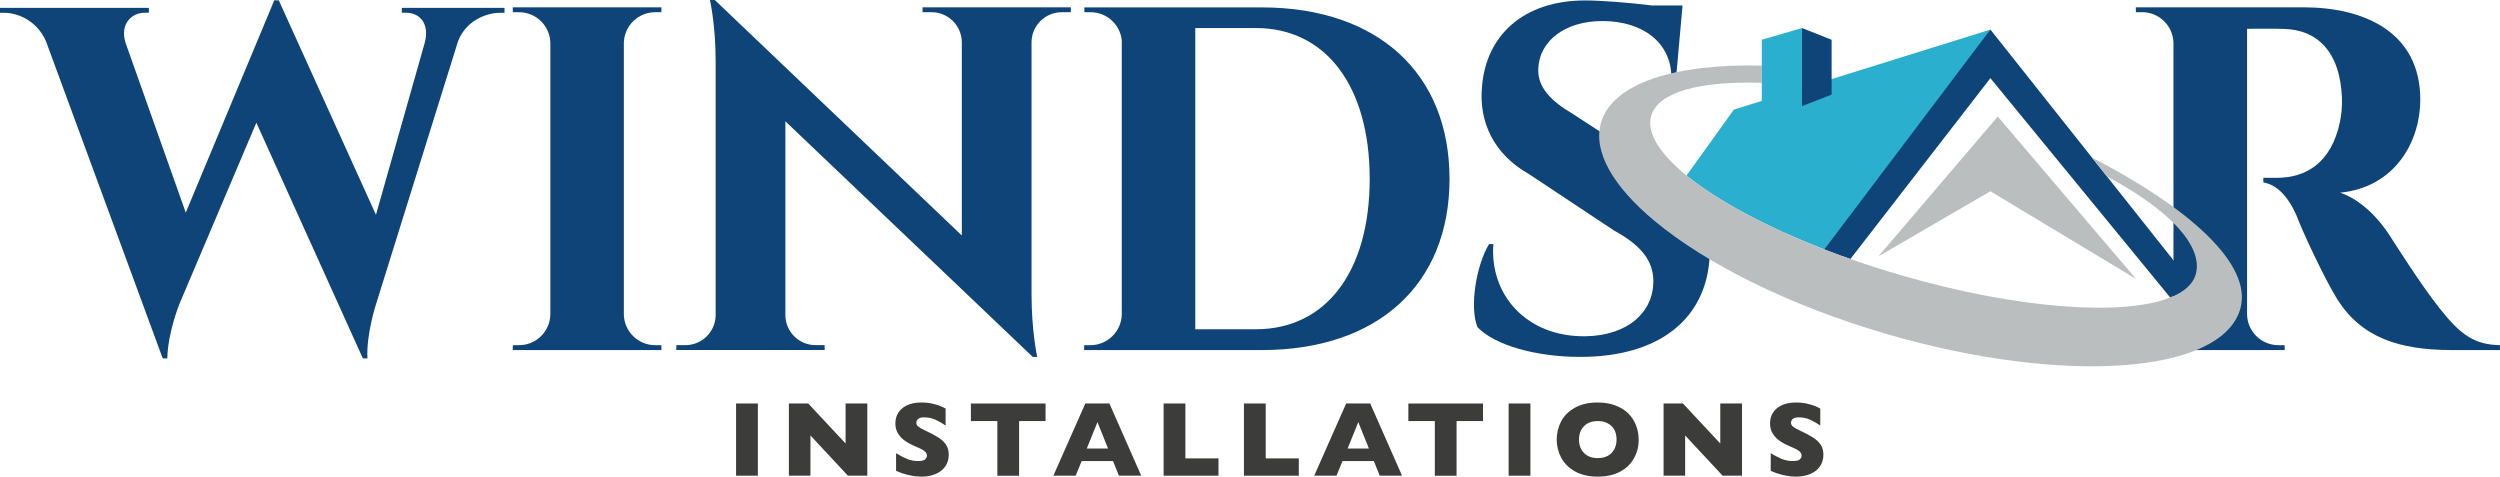
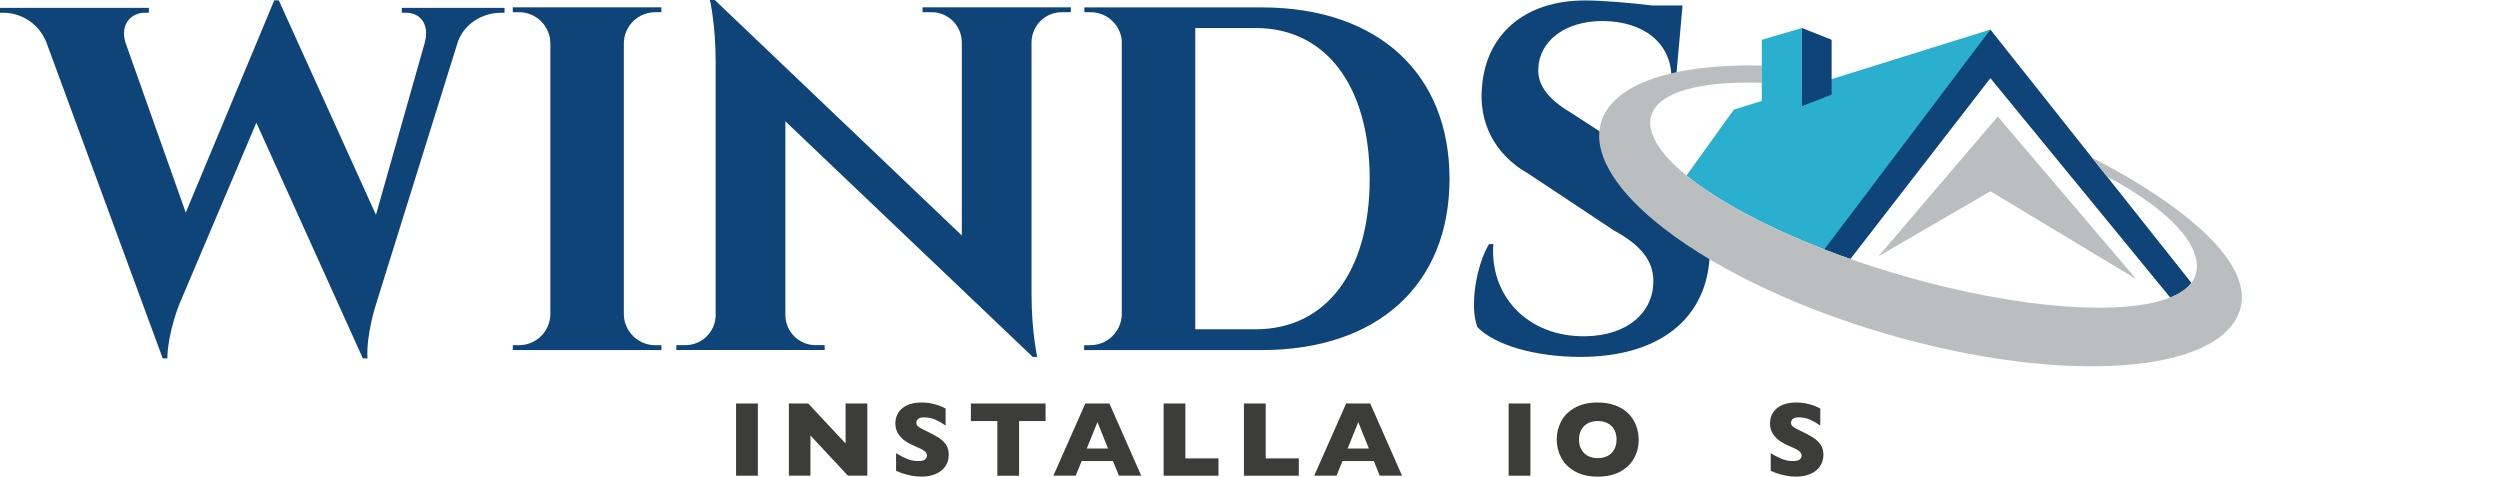
<svg xmlns="http://www.w3.org/2000/svg" id="Layer_1" data-name="Layer 1" viewBox="0 0 614.1 117.08">
  <g>
    <path d="M186.16,116.85h-5.35v-17.74h5.35v17.74Z" fill="#3c3c3b" />
    <path d="M213.04,116.85h-4.76l-9.2-9.88v9.88h-5.3v-17.74h4.75l9.18,9.83v-9.83h5.34v17.74Z" fill="#3c3c3b" />
    <path d="M233.05,111.69c0,1.11-.28,2.07-.85,2.88-.57.81-1.36,1.43-2.37,1.86-1.02.43-2.18.65-3.49.65-.37,0-.82-.02-1.35-.07-.53-.05-1.24-.18-2.12-.39-.88-.21-1.8-.53-2.76-.95v-4.35c.9.55,1.78,1.02,2.64,1.38.87.37,1.79.55,2.78.55.91,0,1.5-.15,1.77-.45.27-.3.4-.59.4-.85,0-.48-.23-.88-.69-1.21-.46-.33-1.13-.67-2.01-1.02-.97-.41-1.83-.85-2.56-1.34-.73-.48-1.33-1.09-1.8-1.81-.47-.73-.7-1.58-.7-2.57s.23-1.82.7-2.59c.47-.77,1.19-1.39,2.15-1.85.96-.46,2.14-.69,3.53-.69.99,0,1.9.1,2.75.29.84.19,1.53.41,2.08.65.55.24.92.43,1.13.56v4.16c-.73-.52-1.53-.99-2.43-1.4-.89-.41-1.85-.61-2.86-.61-.67,0-1.15.13-1.45.38-.3.26-.45.57-.45.95,0,.35.15.65.45.91.3.26.83.57,1.6.93,1.37.64,2.46,1.22,3.28,1.73.82.51,1.46,1.1,1.93,1.77.46.67.7,1.5.7,2.5Z" fill="#3c3c3b" />
    <path d="M256.83,103.43h-6.5v13.43h-5.34v-13.43h-6.5v-4.31h18.34v4.31Z" fill="#3c3c3b" />
    <path d="M280.33,116.85h-5.48l-1.45-3.6h-7.7l-1.47,3.6h-5.48l7.85-17.74h5.91l7.82,17.74ZM272.18,110.17l-2.6-6.48-2.62,6.48h5.22Z" fill="#3c3c3b" />
    <path d="M299.31,116.85h-13.48v-17.74h5.35v13.49h8.13v4.25Z" fill="#3c3c3b" />
    <path d="M319.04,116.85h-13.48v-17.74h5.35v13.49h8.13v4.25Z" fill="#3c3c3b" />
    <path d="M344.4,116.85h-5.48l-1.45-3.6h-7.7l-1.47,3.6h-5.48l7.85-17.74h5.91l7.82,17.74ZM336.25,110.17l-2.6-6.48-2.62,6.48h5.22Z" fill="#3c3c3b" />
-     <path d="M364.29,103.43h-6.5v13.43h-5.34v-13.43h-6.5v-4.31h18.34v4.31Z" fill="#3c3c3b" />
-     <path d="M375.93,116.85h-5.35v-17.74h5.35v17.74Z" fill="#3c3c3b" />
+     <path d="M375.93,116.85h-5.35v-17.74h5.35v17.74" fill="#3c3c3b" />
    <path d="M402.54,107.97c0,1.66-.38,3.18-1.15,4.57-.76,1.39-1.9,2.5-3.41,3.31-1.51.82-3.35,1.23-5.52,1.23s-4.05-.43-5.57-1.28c-1.52-.85-2.65-1.98-3.39-3.37-.74-1.39-1.11-2.88-1.11-4.47s.37-3.09,1.1-4.47c.73-1.39,1.86-2.5,3.39-3.35s3.38-1.27,5.57-1.27c1.64,0,3.1.24,4.38.73s2.34,1.15,3.17,1.98c.83.83,1.45,1.8,1.88,2.91.43,1.1.64,2.27.64,3.49ZM397.09,107.97c0-.67-.1-1.27-.29-1.82s-.49-1.03-.89-1.43c-.4-.4-.88-.72-1.45-.95-.57-.23-1.23-.34-1.98-.34-1.43,0-2.56.42-3.38,1.25-.82.84-1.23,1.93-1.23,3.29s.41,2.46,1.23,3.3,1.95,1.26,3.37,1.26c.98,0,1.82-.19,2.51-.58.69-.39,1.22-.93,1.57-1.61.36-.69.54-1.47.54-2.36Z" fill="#3c3c3b" />
-     <path d="M427.9,116.85h-4.76l-9.2-9.88v9.88h-5.3v-17.74h4.75l9.18,9.83v-9.83h5.34v17.74Z" fill="#3c3c3b" />
    <path d="M447.9,111.69c0,1.11-.28,2.07-.85,2.88-.57.81-1.36,1.43-2.37,1.86-1.02.43-2.18.65-3.49.65-.37,0-.82-.02-1.35-.07-.53-.05-1.24-.18-2.12-.39-.88-.21-1.8-.53-2.76-.95v-4.35c.9.55,1.78,1.02,2.64,1.38.87.37,1.79.55,2.78.55.91,0,1.5-.15,1.77-.45.27-.3.4-.59.4-.85,0-.48-.23-.88-.69-1.21-.46-.33-1.13-.67-2.01-1.02-.97-.41-1.83-.85-2.56-1.34-.73-.48-1.33-1.09-1.8-1.81-.47-.73-.7-1.58-.7-2.57s.23-1.82.7-2.59c.47-.77,1.19-1.39,2.15-1.85.96-.46,2.14-.69,3.53-.69.99,0,1.9.1,2.75.29.84.19,1.53.41,2.08.65.55.24.92.43,1.13.56v4.16c-.73-.52-1.53-.99-2.43-1.4-.89-.41-1.85-.61-2.86-.61-.67,0-1.15.13-1.45.38-.3.26-.45.57-.45.95,0,.35.15.65.45.91.3.26.83.57,1.6.93,1.37.64,2.46,1.22,3.28,1.73.82.51,1.46,1.1,1.93,1.77.46.67.7,1.5.7,2.5Z" fill="#3c3c3b" />
  </g>
  <path d="M162.49,85.99h-36.54l.02-1.2h1.52c4.21,0,7.62-3.37,7.7-7.56V10.51c-.11-4.17-3.51-7.51-7.7-7.51h-1.52l-.02-1.2h36.53l-.02,1.2h-1.52c-4.18,0-7.58,3.33-7.7,7.49v66.74c.08,4.19,3.49,7.56,7.7,7.56h1.52l.02,1.2Z" fill="#0e4477" />
  <path d="M263.05,1.8l-.02,1.2h-2.22c-4.02,0-7.29,3.2-7.42,7.19v62.14c0,9.06,1.39,15.34,1.39,15.34h-1.09l-60.77-57.87v47.72c.09,4.02,3.38,7.26,7.42,7.26h2.22l.02,1.2h-36.46l.02-1.2h2.22c4.06,0,7.35-3.25,7.43-7.28V15.02c0-8.94-1.4-15.02-1.4-15.02h1.19l60.68,57.84V10.29c-.08-4.04-3.37-7.29-7.42-7.29h-2.22l-.02-1.2h36.47Z" fill="#0e4477" />
  <path d="M309.94,1.82c28.41,0,46.12,16.12,46.12,42.12s-17.7,42.05-46.12,42.05h-43.64l.02-1.2h1.52c4.21,0,7.62-3.37,7.71-7.55V9.88c-.41-3.87-3.68-6.88-7.66-6.88h-1.52l-.02-1.19h43.59ZM293.6,80.88h14.88c17.24,0,27.97-14.15,27.97-36.94s-10.77-37.05-27.96-37.05h-14.88v73.99Z" fill="#0e4477" />
  <path d="M409.18,42.83c7.32,4.24,11.31,10.95,10.8,19.94-.73,15.67-12.54,24.9-31.78,24.9-10.78,0-20.89-2.78-25.28-7.3-1.99-5.03-.3-15.17,2.85-20.42h1.06c-.96,12.54,8.25,22.88,22.68,22.65,10.46-.19,16.63-5.99,16.62-13.52,0-4.88-2.86-8.75-9.61-12.42l-20.96-13.91c-8.6-4.84-12.39-12.82-11.51-21.58,1.02-12.45,10.15-21.06,25.32-21.06,3.87,0,10.89.54,16.38,1.23h7.55l-1.58,17.68h-1.16c-.02-8.35-6.78-13.85-16.95-13.85-9.47,0-15.45,5.11-15.74,11.57-.29,4.73,3.26,8.16,8.38,11.18l22.93,14.9Z" fill="#0e4477" />
-   <path d="M565.92,1.8c14.58,0,28.6,5.93,28.6,22.68,0,10.12-6.04,21.49-19.69,22.85,5.08,1.67,9.6,6.44,12.27,10.66.37.58,7.58,12.02,12.11,17.67,5.18,6.6,8.62,9.02,14.88,9.12v1.21h-11.71c-13.15,0-22.31-3.1-28.25-12.47-3.17-5.1-8.71-17-10.02-20.6-2.26-5.06-5.02-7.57-8.14-8.11v-1.14h3.67c6.47-.07,13.04-3.37,15.18-13.9.28-1.47.55-3.4.45-5.82-.48-11.5-6.28-16.65-14.18-16.84-3.19-.14-7.61,0-9.12-.04v70.16c.08,4.19,3.49,7.56,7.73,7.56h1.5l.02,1.2h-36.57l.02-1.2h1.52c4.19,0,7.6-3.34,7.7-7.5V10.55c-.08-4.19-3.5-7.56-7.69-7.56h-1.54l-.02-1.19h41.28Z" fill="#0e4477" />
  <path d="M488.92,7.26l-36.55,55.59c-1.44-.52-2.85-1.05-4.24-1.59-14.43-5.59-26.3-12.02-33.85-18.15l11.63-16.19,6.86-2.14,9.86-3.08,7.28-2.27,39.01-12.17Z" fill="#2bafce" />
  <path d="M538.3,69.49c-1.1,1.46-2.86,2.66-5.21,3.59l-44.17-53.88-34.39,44.42c-.73-.25-1.45-.51-2.16-.77-1.44-.52-2.85-1.05-4.24-1.59l40.79-54,24.95,31.44,3.7,4.66,20.73,26.13Z" fill="#0e4477" />
  <path d="M550.31,75.85c-4.55,16.05-43.39,18.84-86.75,6.23-24.16-7.03-44.62-17.35-57.23-27.89h-.01c-10.02-8.38-15.08-16.9-13.06-24,2.76-9.74,18.14-14.59,39.51-14.08v4.23c-15.09-.49-25.5,2.22-27.18,8.14-1.17,4.15,2.11,9.28,8.69,14.63,7.55,6.13,19.42,12.56,33.85,18.15,1.39.54,2.8,1.07,4.24,1.59.71.26,1.43.52,2.16.77,3.98,1.4,8.12,2.73,12.38,3.97,28.62,8.32,54.53,10.14,66.18,5.49,2.35-.93,4.11-2.13,5.21-3.59.49-.65.85-1.35,1.06-2.11,1.87-6.6-5.82-15.51-21.79-24.02l-3.7-4.66c23.34,12.08,39.58,26.05,36.44,37.15Z" fill="#bbbebf" />
  <path d="M435.35,16.19l-.15,4.25c-.82-.05-1.63-.08-2.43-.1v-4.23c.85.02,1.71.04,2.58.08Z" fill="#bbbebf" />
  <polygon points="449.92 9.77 449.92 23.24 442.63 26.06 442.63 6.88 449.92 9.77" fill="#0e4477" />
  <polygon points="442.63 6.88 442.63 26.06 432.77 28.63 432.77 9.77 442.63 6.88" fill="#2bafce" />
  <path d="M488.92,46.98l-27.5,15.99,29.31-34.34,33.98,39.9-35.79-21.55Z" fill="#bbbebf" />
  <path d="M123.93,1.94v1.2h-1.05c-3.56,0-8.47,2.02-10.37,7l-20.14,64.57s-2.44,7.47-2.11,13.32h-1.13l-26.16-57.89-18.92,44.57s-2.83,7-2.95,13.32h-1.13L11.27,10.07C9.07,5.14,4.51,3.14.96,3.14h-.96v-1.2h36.57v1.19h-1.05c-3.1,0-6.21,2.7-4.64,7.5l14.75,41.6L67.38.06l1.11.04,23.86,52.67,11.96-42.18c1.32-4.8-1.22-7.46-4.56-7.46h-1.05v-1.19h25.22Z" fill="#0e4477" />
</svg>